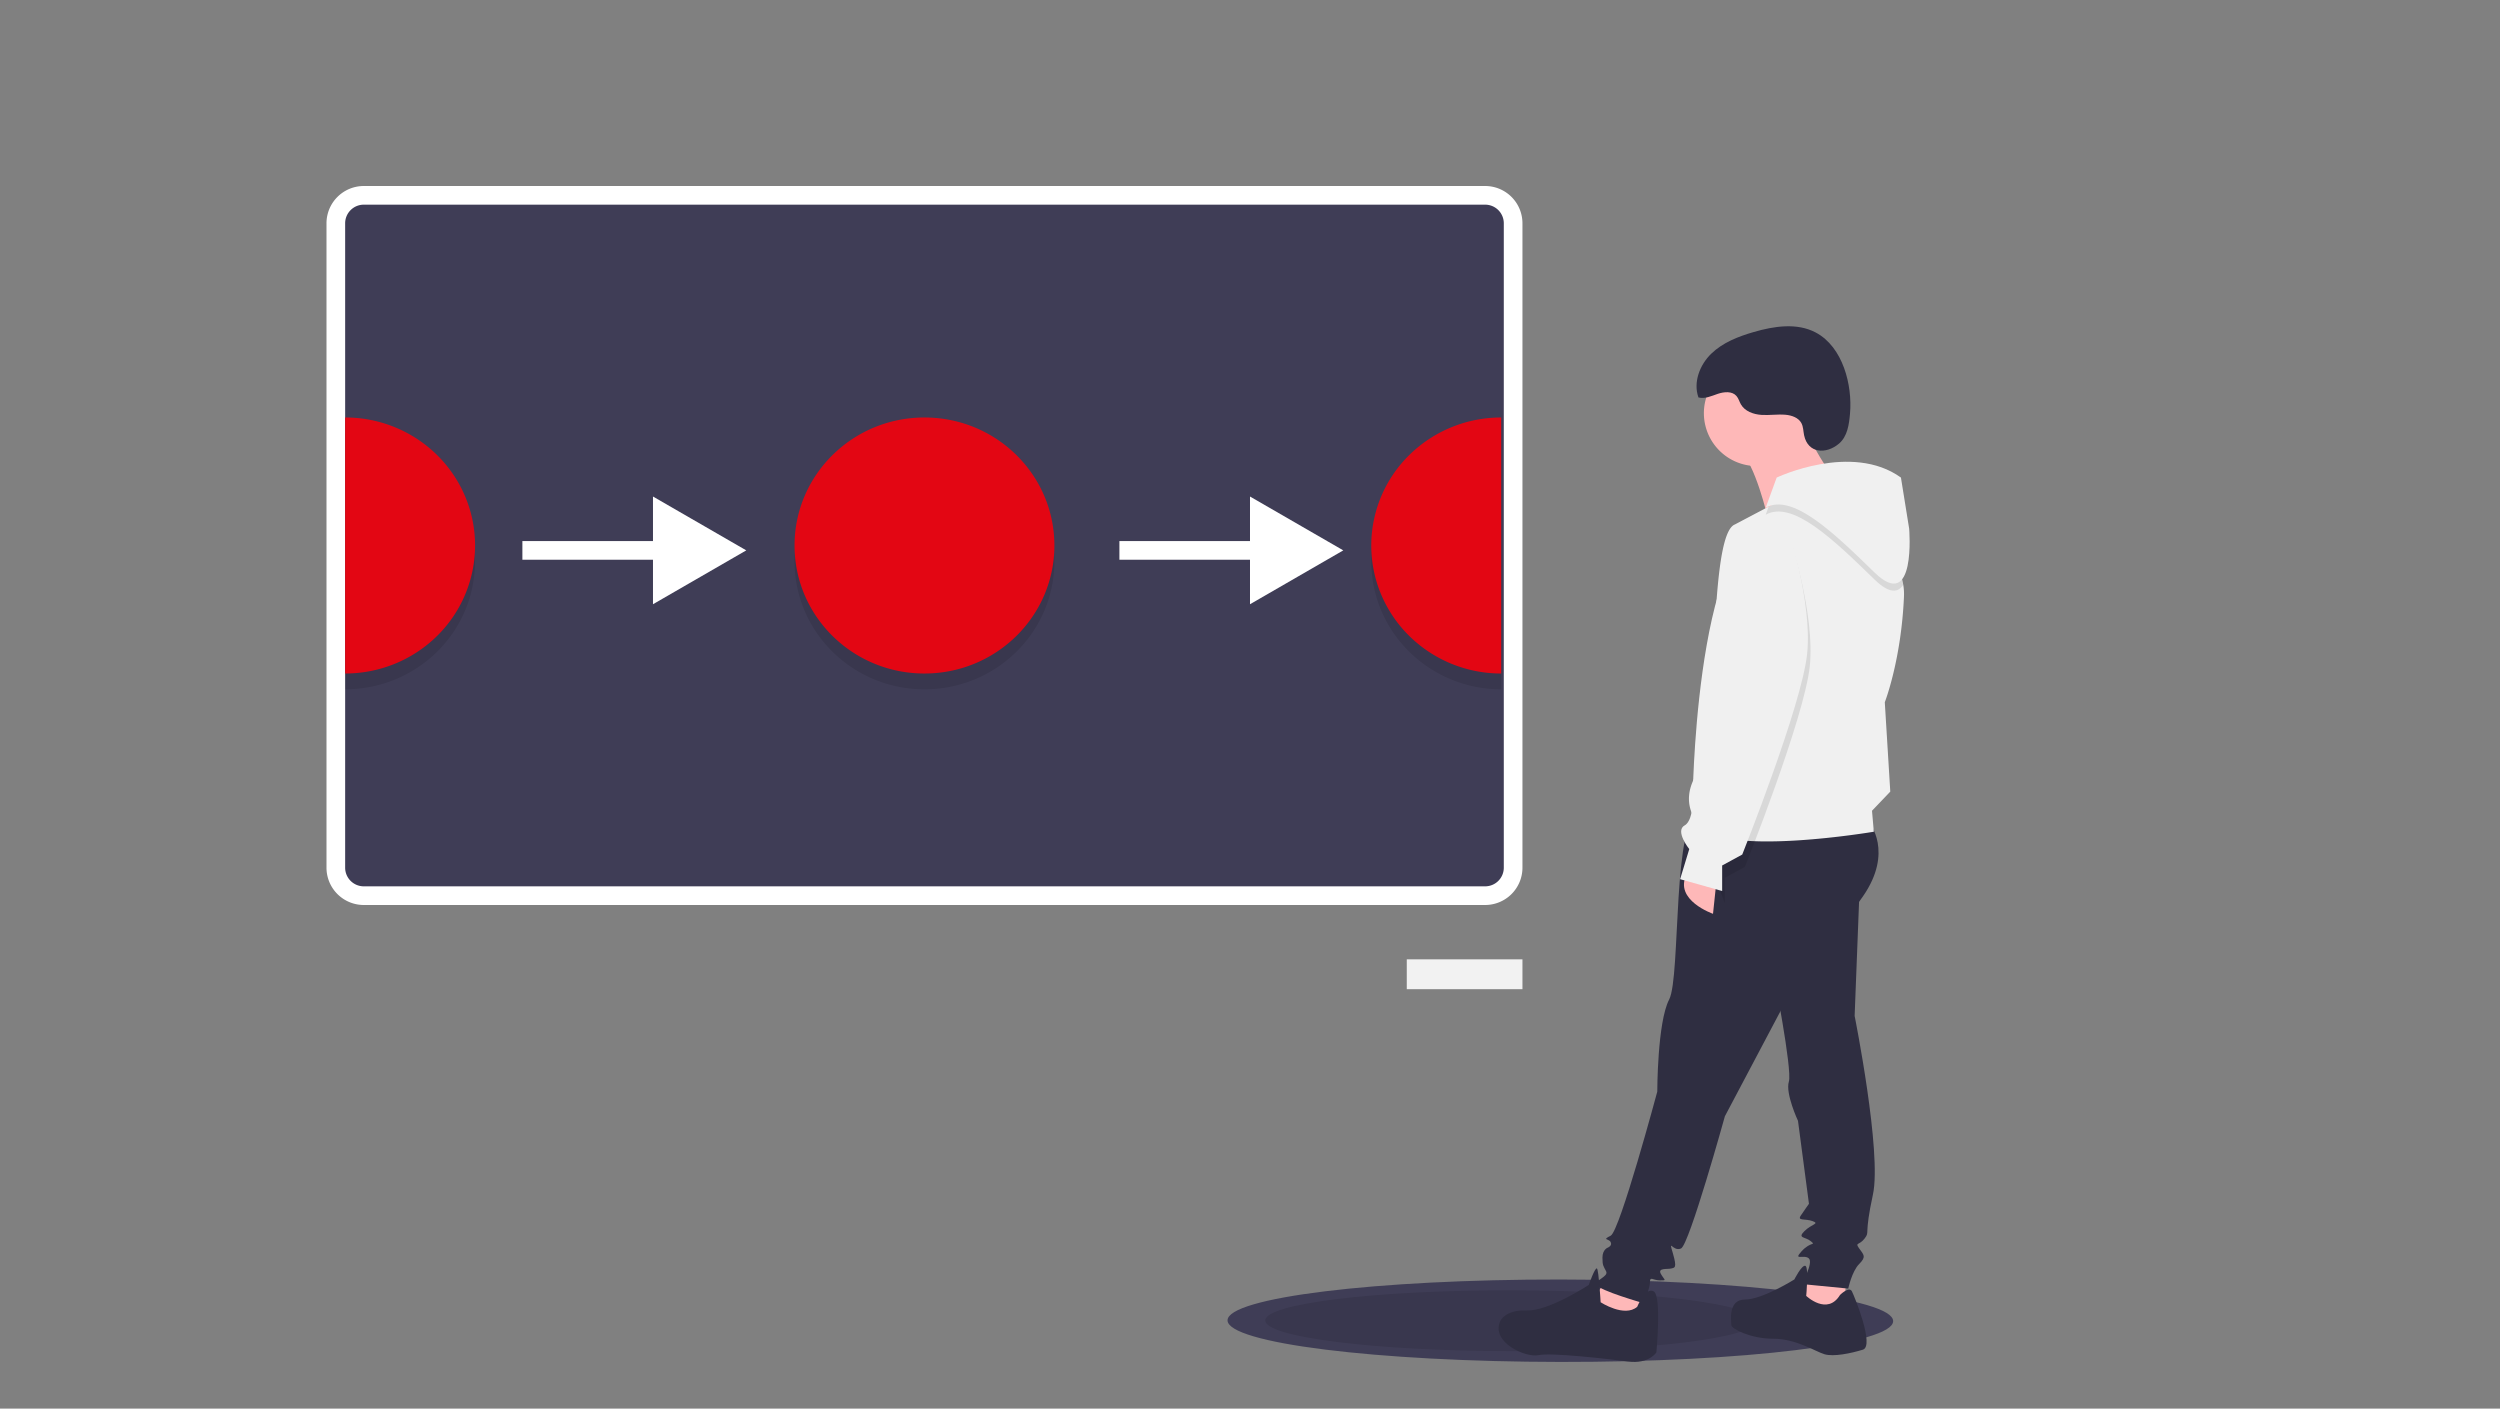
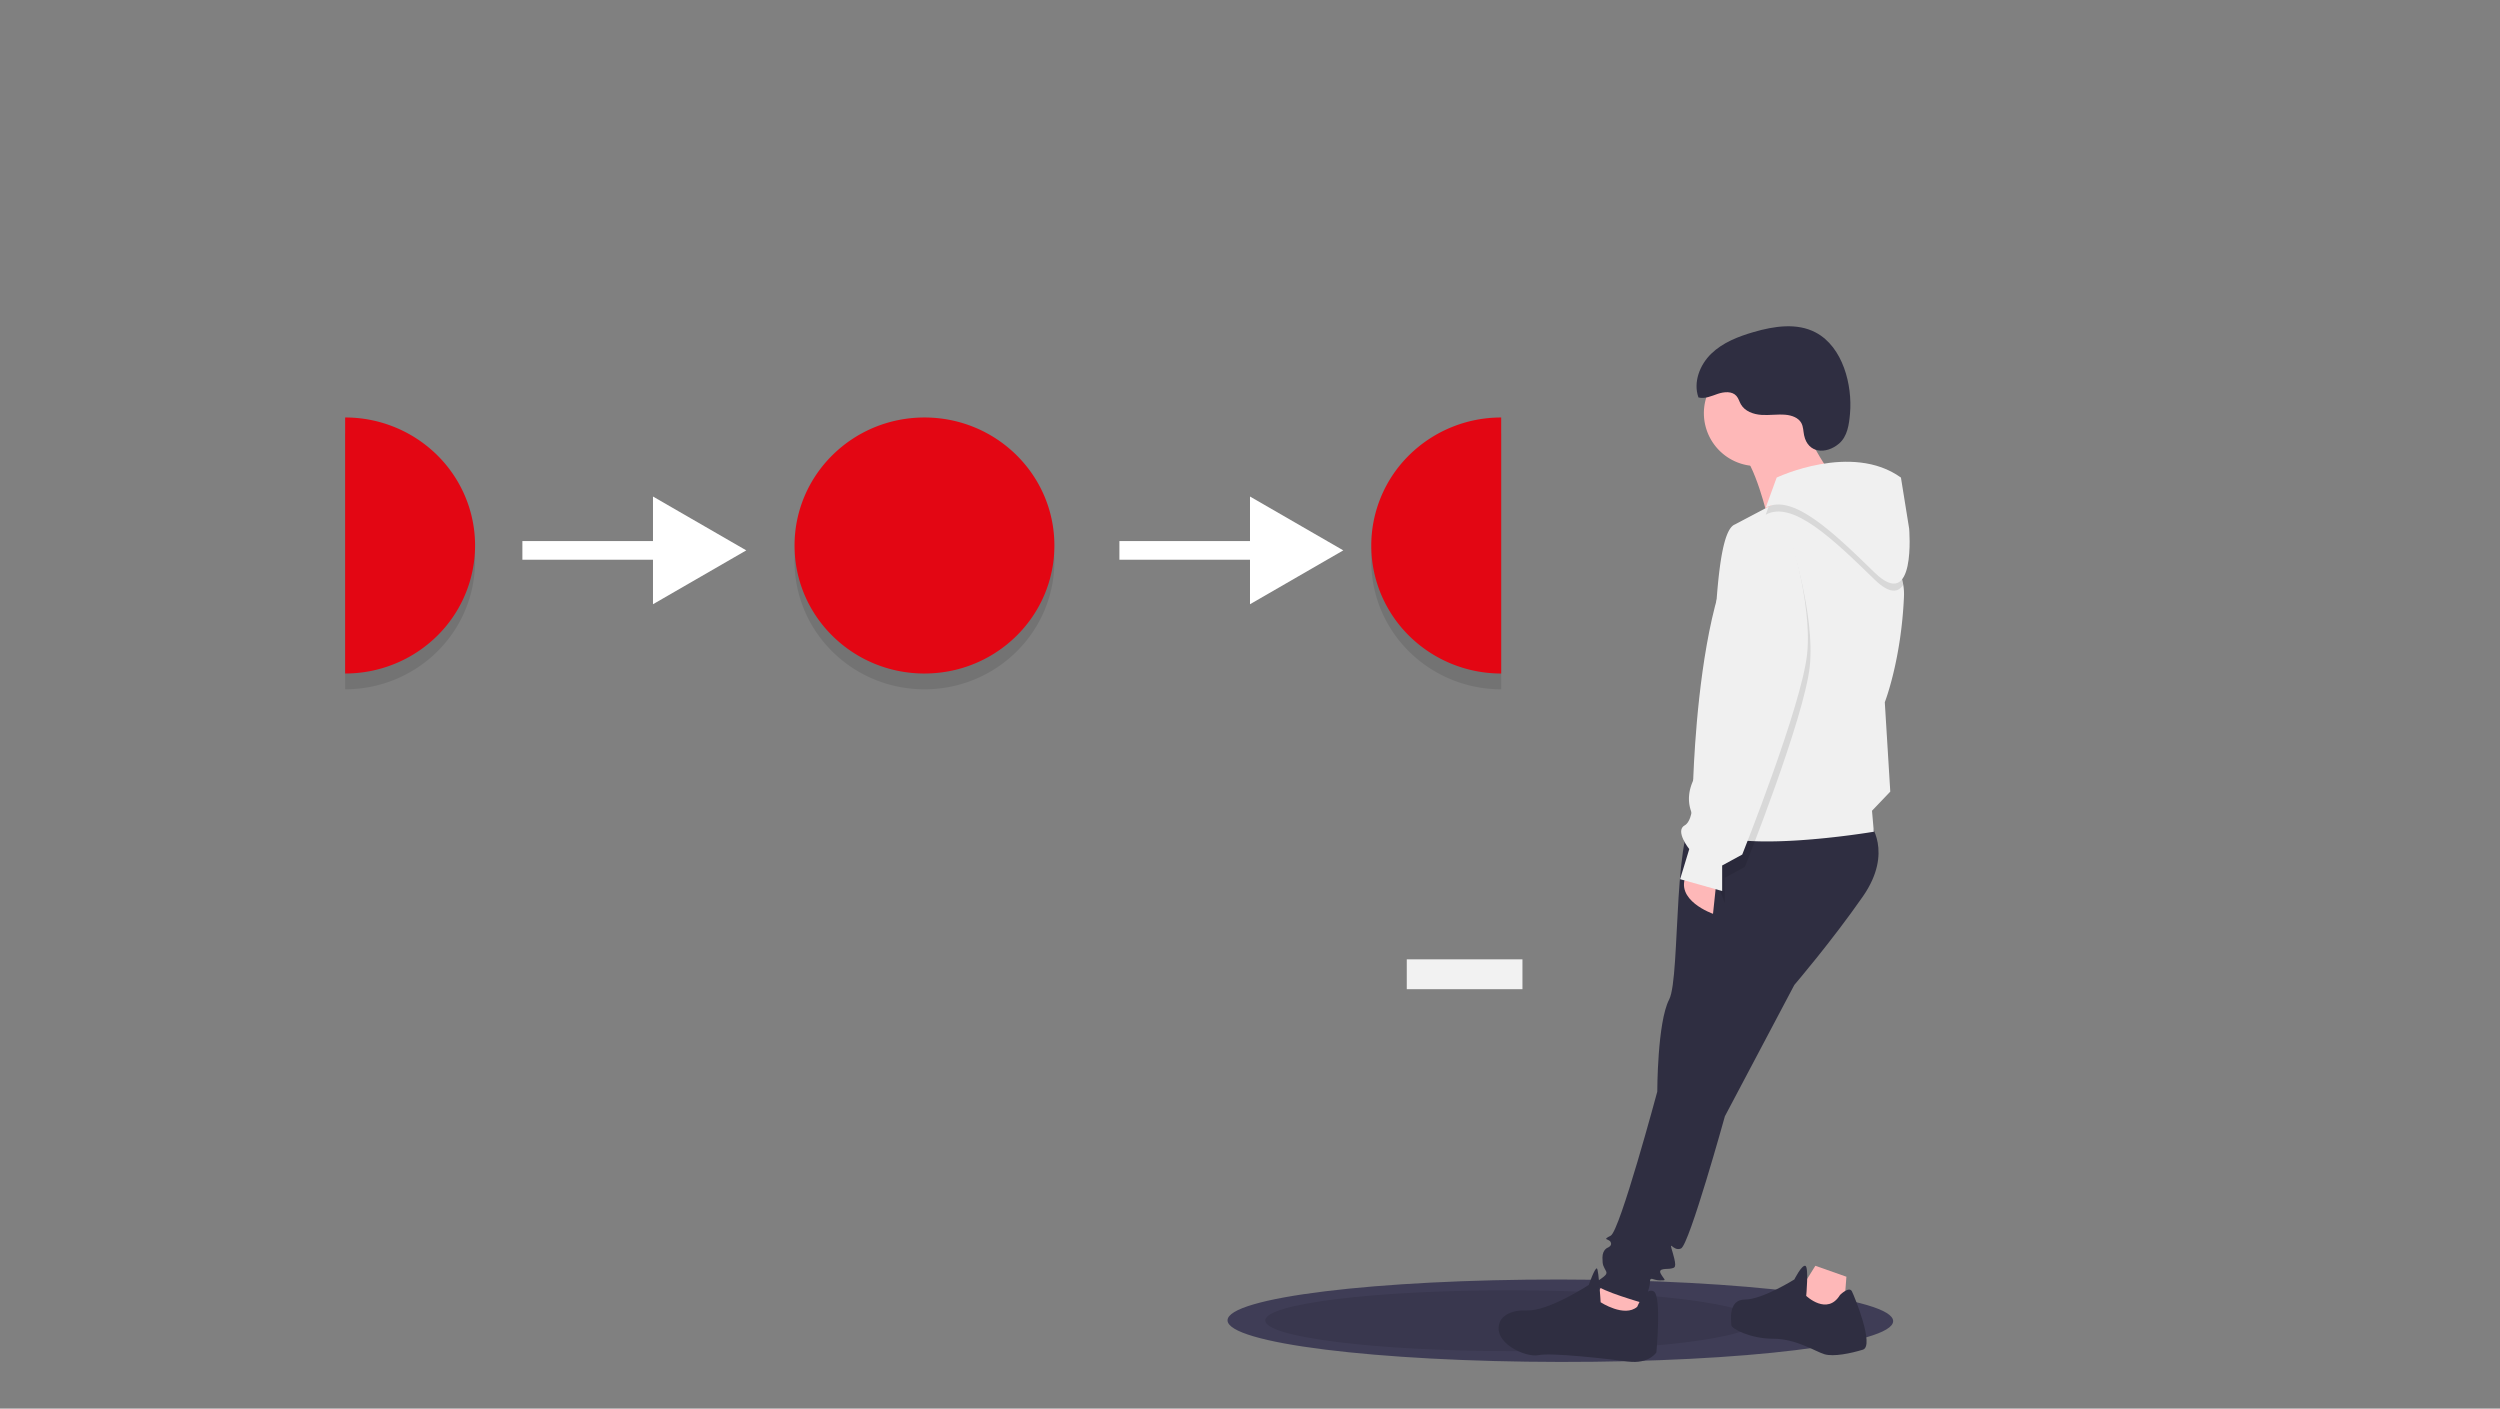
<svg xmlns="http://www.w3.org/2000/svg" width="268" height="151" fill="none">
  <rect width="100%" height="100%" fill="#808080" stroke="none" />
  <g clip-path="url(#a)">
    <g clip-path="url(#b)">
      <path fill="#3F3D56" d="M202.946 141.625c.003-2.44-15.967-4.437-35.671-4.461-19.703-.023-35.679 1.936-35.682 4.375-.003 2.44 15.968 4.437 35.671 4.461 19.704.023 35.679-1.935 35.682-4.375z" />
      <path fill="#000" d="M188.295 141.614c.002-1.801-11.784-3.275-26.325-3.292-14.54-.017-26.329 1.428-26.332 3.229-.002 1.8 11.784 3.274 26.324 3.291 14.541.018 26.33-1.428 26.333-3.228z" opacity=".1" />
-       <path fill="#3F3D56" stroke="#fff" stroke-width="2" d="M39 20.94h120.207a3 3 0 0 1 3 3v69.075a3 3 0 0 1-3 3H39a3 3 0 0 1-3-3V23.94a3 3 0 0 1 3-3z" />
      <path fill="#000" d="M99.103 73.893c7.692 0 13.927-6.144 13.927-13.723 0-7.58-6.235-13.723-13.927-13.723-7.692 0-13.927 6.144-13.927 13.723 0 7.579 6.235 13.723 13.927 13.723zM147 60.17c0 3.64 1.467 7.13 4.079 9.703a14.033 14.033 0 0 0 9.848 4.02V46.447a14.033 14.033 0 0 0-9.848 4.02A13.62 13.62 0 0 0 147 60.17zM37 46.447v27.446c3.694 0 7.236-1.446 9.848-4.02a13.622 13.622 0 0 0 4.08-9.703c0-3.64-1.468-7.13-4.08-9.704A14.033 14.033 0 0 0 37 46.446z" opacity=".1" />
      <path fill="#E30613" d="M99.103 72.2c7.692 0 13.927-6.143 13.927-13.722 0-7.58-6.235-13.723-13.927-13.723-7.692 0-13.927 6.144-13.927 13.723 0 7.579 6.235 13.723 13.927 13.723zM147 58.478c0 3.64 1.467 7.13 4.079 9.703a14.033 14.033 0 0 0 9.848 4.02V44.755a14.033 14.033 0 0 0-9.848 4.02A13.621 13.621 0 0 0 147 58.477zM37 44.755V72.2c3.694 0 7.236-1.446 9.848-4.02a13.622 13.622 0 0 0 4.08-9.703c0-3.64-1.468-7.13-4.08-9.704A14.033 14.033 0 0 0 37 44.754z" />
      <path fill="#F2F2F2" d="M163.207 102.843h-12.401v3.196h12.401v-3.196z" />
      <path fill="#FEB8B8" d="m176.191 138.137-.294 3.91-5.975-1.955 2.449-2.932 3.82.977zm21.745-1.271-.295 3.812-3.33.489-1.959-1.857 2.253-3.617 3.331 1.173z" />
      <path fill="#2F2E41" d="M200.384 88.185s2.645 3.128-.685 7.918c-3.331 4.79-7.346 9.482-7.346 9.482l-7.445 14.077s-3.82 13.783-4.702 14.174c-.882.391-1.371-1.173-.882.488.49 1.662.196 1.565-.195 1.663-.392.098-1.469-.098-1.078.586.392.685.686.685-.098.685-.783 0-1.077-.489-1.077.195 0 .684-.686 2.248-.686 2.248s-4.799-1.368-4.995-1.955c-.196-.586 1.273-.879.979-1.466-.293-.586-.391-.586-.391-1.466s.587-1.075.587-1.075.49-.196.294-.587c-.196-.391-.979-.195 0-.684.98-.489 4.996-15.446 4.996-15.446s0-7.43 1.273-9.873c1.273-2.444.294-19.844 3.331-20.04 3.038-.195 18.12 1.076 18.12 1.076z" />
-       <path fill="#2F2E41" d="m199.405 93.757-.588 15.151s2.938 14.664 1.959 19.16c-.98 4.497-.294 3.91-.882 4.692-.587.782-1.077.391-.587 1.076.489.684.782.879 0 1.662-.783.782-1.176 2.639-1.176 2.639l-4.995-.488s1.273-2.249.783-2.737c-.491-.489-1.764.293-.783-.782.98-1.074 1.567-.586.979-1.075-.587-.488-1.469-.293-.685-1.075.783-.782 1.665-.781.881-1.075-.784-.295-1.665 0-1.273-.587.392-.587.882-1.271.882-1.271l-1.176-8.895s-1.371-2.933-.979-4.204c.391-1.27-1.666-11.73-1.666-11.73l9.306-10.461z" />
      <path fill="#2F2E41" d="M197.25 138.821s.98-.978 1.274-.391c.293.587 2.448 5.865 1.175 6.256s-3.134.781-4.114.489c-.979-.292-3.036-1.662-5.485-1.662-2.448 0-4.505-1.076-4.505-1.467 0-.39-.392-2.737 1.469-2.737 1.861 0 5.289-2.15 5.289-2.15s.783-1.564 1.175-1.466c.393.097.098 3.225.098 3.225s2.253 2.151 3.624-.097zm-21.744 1.271s.881-2.151 1.763-1.662c.881.488.293 6.549.293 6.549s-.782 1.27-3.036.977c-2.254-.293-8.228-.977-9.599-.684-1.371.293-5.093-1.369-4.114-3.617 0 0 .49-1.271 2.841-1.173 2.351.098 6.66-2.737 6.66-2.737s.686-1.955.882-1.76c.196.196.392 3.617.392 3.617s2.546 1.663 3.918.49z" />
      <path fill="#FEB8B8" d="M188.337 49.963a5.676 5.676 0 0 0 5.681-5.67 5.676 5.676 0 0 0-5.681-5.67 5.675 5.675 0 0 0-5.681 5.67 5.675 5.675 0 0 0 5.681 5.67z" />
      <path fill="#FEB8B8" d="M192.744 44.684s3.037 6.06 4.114 6.647c1.077.587-7.346 4.204-7.346 4.204s-1.371-5.963-3.036-7.234c-1.666-1.27 6.268-3.617 6.268-3.617zm-8.717 49.561-.392 3.715s-4.211-1.466-2.84-4.203l3.232.488z" />
      <path fill="#F0F0F0" d="M182.362 88.673c2.939 3.128 18.512.488 18.512.488l-.195-2.248 1.959-2.051-.588-9.58s1.762-4.497 2.056-11.34a6.156 6.156 0 0 0-.076-1.257c-1.01-6.13-11.011-10.078-11.286-9.985-.138.045-1.61.81-3.146 1.616-1.764.925-3.611 1.903-3.611 1.903-2.351.881-1.959 14.958-2.743 16.229-.785 1.27 0 5.667 0 5.667l-.881 4.203s-2.94 3.228-.001 6.355z" />
      <path fill="#000" d="M191.855 57.64s2.743 8.212 2.155 13.784c-.588 5.572-6.954 21.506-6.954 21.506l-2.154 1.173v2.737l-1.516-4.098 4.168-8.697s-5.201-30.022 4.301-26.405zm-2.572-2.464c2.842-1.563 7.152 2.544 11.657 6.941 1.618 1.58 2.554 1.42 3.091.568-1.01-6.13-11.011-10.078-11.286-9.986-.138.046-1.61.812-3.147 1.617l-.315.86z" opacity=".1" />
      <path fill="#F0F0F0" d="m189.284 54.42 1.176-3.225s8.032-3.812 13.321 0l.881 5.474s.783 9.091-3.722 4.692c-4.505-4.398-8.815-8.504-11.656-6.94zm2.285 1.897s2.743 8.211 2.155 13.783c-.588 5.572-6.954 21.506-6.954 21.506l-2.155 1.174v2.737l-4.506-1.27.98-3.226s-1.567-1.956-.49-2.542c1.078-.587.882-3.813.882-3.813s.587-31.966 10.088-28.35z" />
      <path fill="#2F2E41" d="M193.401 46.667c-.092-.439-.08-.91-.29-1.306-.316-.593-1.041-.84-1.712-.9-.856-.073-1.718.074-2.575.016-.857-.059-1.773-.385-2.199-1.129-.17-.297-.254-.646-.48-.903-.47-.536-1.326-.453-2.001-.224-.675.23-1.379.565-2.07.386-.58-1.62.135-3.49 1.371-4.69 1.236-1.2 2.902-1.845 4.558-2.326 2.183-.635 4.641-1.01 6.648.056 2.911 1.546 3.939 5.64 3.67 8.69-.101 1.153-.267 2.459-1.202 3.237-1.369 1.142-3.304 1.044-3.718-.907z" />
      <path fill="#fff" d="m80 59-10-5.773v11.547L80 59zm-24 1h15v-2H56v2zm88-1-10-5.773v11.547L144 59zm-24 1h15v-2h-15v2z" />
    </g>
  </g>
  <defs>
    <clipPath id="a">
      <path fill="#fff" d="M0 0h268v151H0z" />
    </clipPath>
    <clipPath id="b">
      <path fill="#fff" d="M35 5h198v141H35z" />
    </clipPath>
  </defs>
</svg>